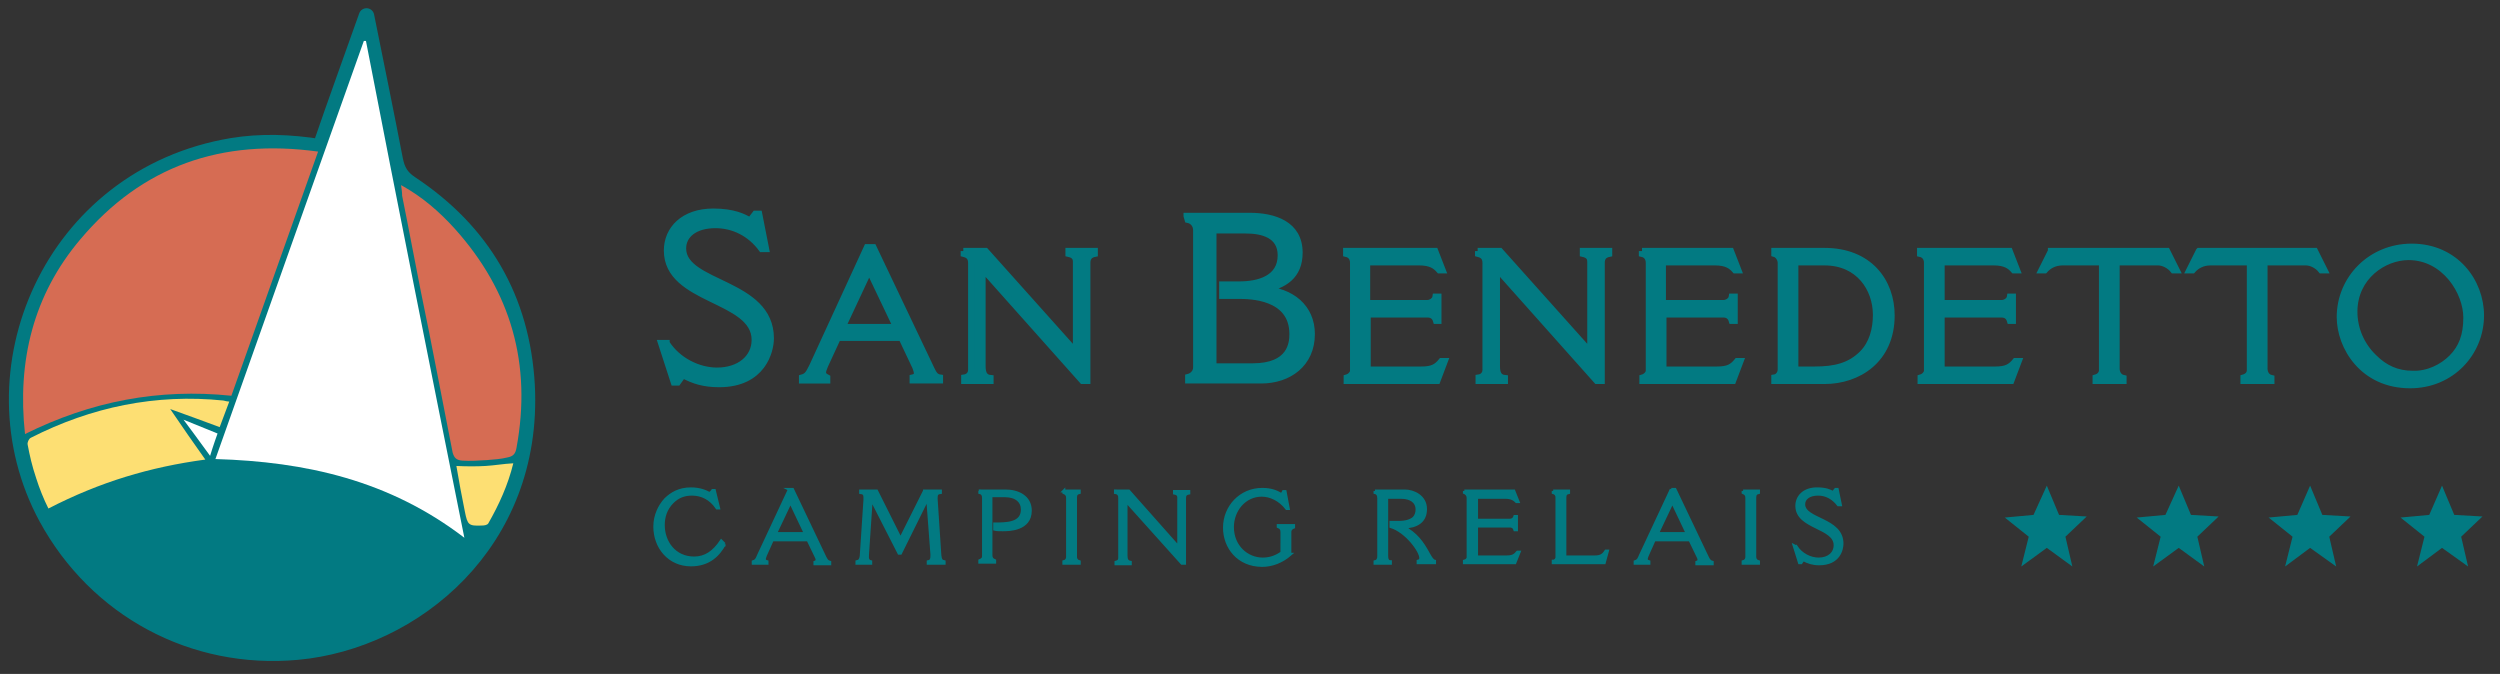
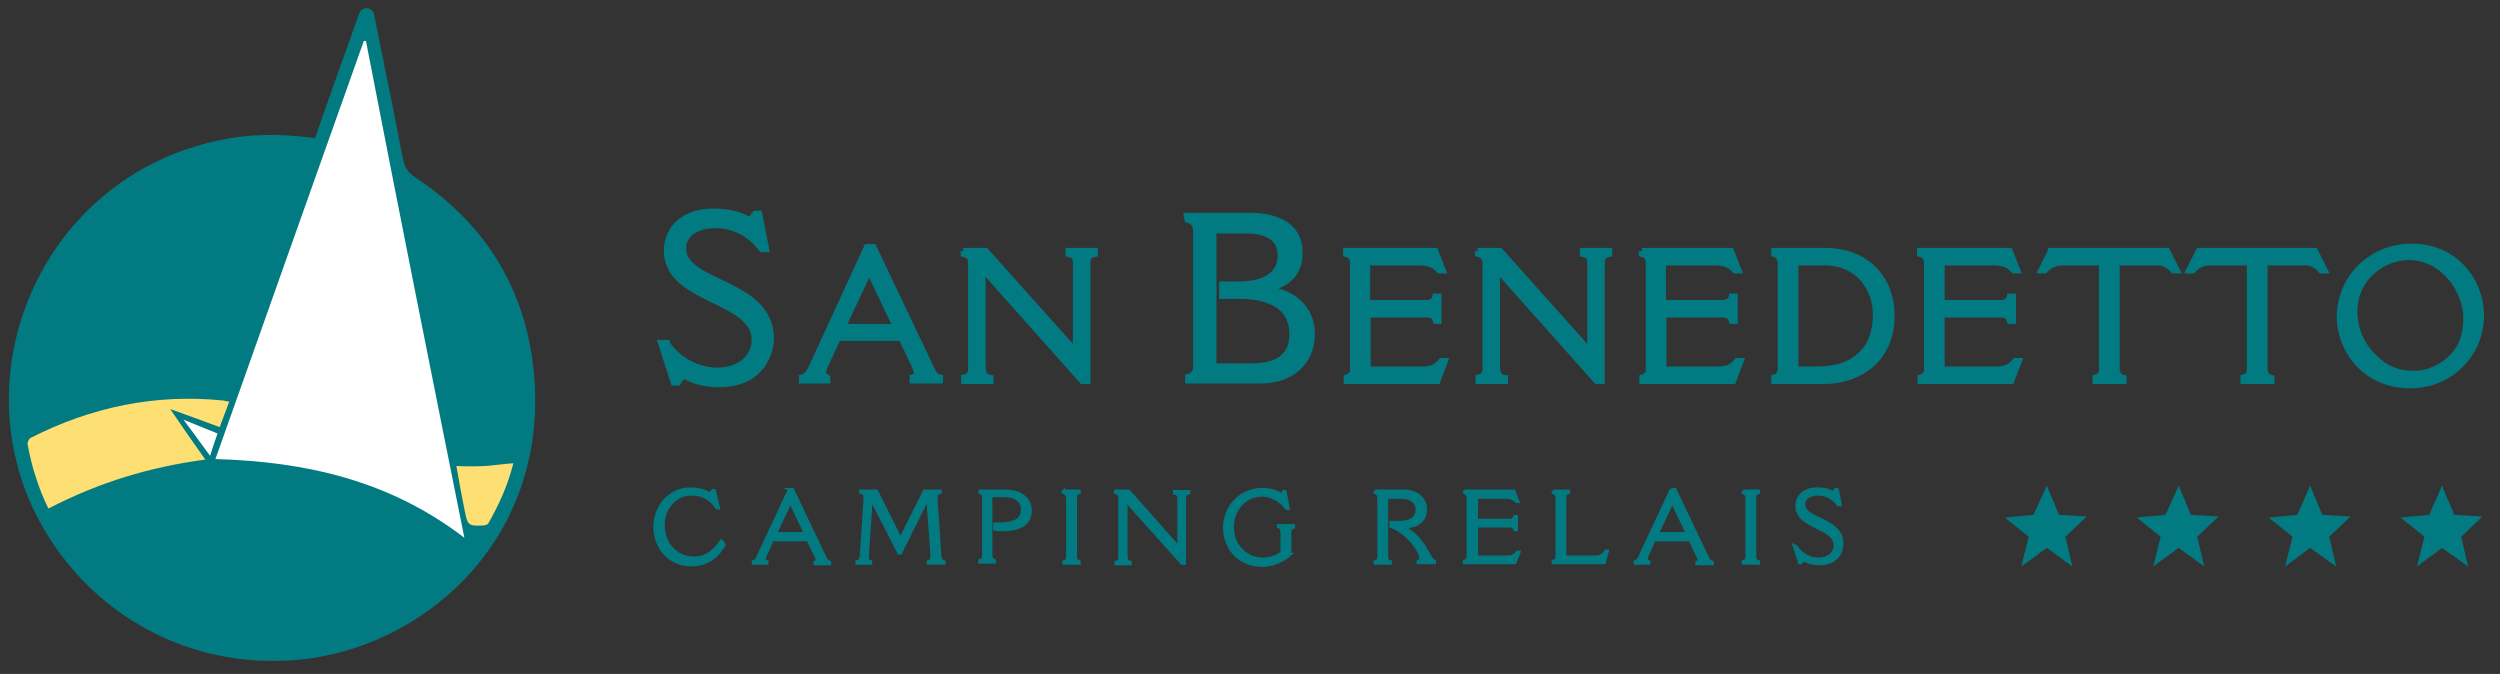
<svg xmlns="http://www.w3.org/2000/svg" version="1.1" id="Livello_1" x="0" y="0" viewBox="0 0 470 126.7" xml:space="preserve">
  <rect x="0" y="0" width="470" height="126.7" fill="#333333" stroke="none" />
  <style>
    .st1{fill:#fff}.st2{fill:#d66c53}.st3{fill:#fddf73}.st4,.st5,.st6{fill:#027a82}.st5,.st6{stroke:#027a82;stroke-width:1.194;stroke-miterlimit:10}.st6{stroke-width:.548}
  </style>
  <path d="M60.2 27.6C63 19.4 65.9 11.5 68.9 3c1.9 9.4 3.7 18.2 5.4 27 .4 2 1.1 3.3 2.9 4.5 13.6 9 21 21.7 21.9 38 1.5 29.6-21.3 48.1-43.2 50.1-19.6 1.8-37.8-8-47.2-25.3-14.8-27.4.9-64.2 34.9-69.9 5.5-.9 10.9-.7 16.6.2z" fill="#027a82" stroke="#027a82" stroke-width="2.908" stroke-linejoin="round" stroke-miterlimit="10" />
  <path class="st1" d="M87.3 101.1C73.2 90.3 57.5 86.8 40.5 86.3 49.8 60 59.1 33.9 68.4 7.7h.4c6 31 12.2 62 18.5 93.4z" />
-   <path class="st2" d="M43.5 74.4c-13.6-1.4-26.3 1-38.8 7.2C3.2 67.8 6.3 55.4 15.1 45c11.6-13.8 26.6-19 44.7-16.5C54.3 44 48.9 59.2 43.5 74.4zM75.4 34.8c4 2.2 7.2 5 10.1 8.2C96.1 54.8 100 68.5 97.1 84.2c-.2 1.2-.7 1.6-1.7 1.8-1.2.3-2.6.4-3.9.5-1.5.1-3.2.2-4.6.1-1.1-.1-1.5-.5-1.8-1.5-2-10.1-3.9-20.3-6-30.4-1.2-6-2.3-12-3.5-17.9 0-.7-.1-1.2-.2-2z" />
  <path class="st3" d="M43.1 75.5l-1.8 4.8c-3-1.1-5.9-2.2-9.3-3.4 2.3 3.4 4.4 6.4 6.6 9.5-10.4 1.4-19.8 4.2-29.5 9.2-.9-1.8-1.7-3.8-2.3-5.7-.8-2.4-1.2-4.2-1.6-6.3-.1-.4.2-1.1.6-1.3 11.4-5.8 23.5-8.3 36.2-7 .4.1.8.2 1.1.2zM85.8 87.6c2 .1 3.8.1 5.5 0 1.7-.1 3.3-.4 5.2-.5-1 4.1-2.7 7.8-4.7 11.3-.2.3-.7.4-1.2.4-2.5.1-2.7-.1-3.2-2.6-.6-2.9-1.1-5.7-1.6-8.6z" />
  <path class="st1" d="M39.5 85.7c-1.5-2.1-5-6.8-5-6.8l6.4 2.6s-.9 2.5-1.4 4.2z" />
  <path class="st4" d="M382.3 96.8l2.5-5.5 2.3 5.5 5.2.3-4 3.8 1.3 5.6-4.8-3.5-4.8 3.5 1.4-5.6-4.5-3.6zM407.1 96.8l2.5-5.5 2.3 5.5 5.2.3-4 3.8 1.3 5.6-4.8-3.5-4.8 3.5 1.4-5.6-4.5-3.6zM431.9 96.8l2.4-5.5 2.3 5.5 5.3.3-4 3.8 1.3 5.6-4.9-3.5-4.7 3.5 1.4-5.6-4.5-3.6zM456.7 96.8l2.4-5.5 2.3 5.5 5.3.3-4 3.8 1.3 5.6-4.9-3.5-4.7 3.5 1.4-5.6-4.5-3.6z" />
  <g>
    <path class="st5" d="M125.3 64.5c2.1 3.3 6 5.2 9.5 5.2 4.2 0 7.1-2.4 7.1-5.8 0-7.9-16.5-7.2-16.5-16.8 0-4 3.1-7.3 8.7-7.3 3.8 0 5.8 1 6.9 1.7l1-1.3h.7l1.3 6.6h-.8c-2.2-3-5.4-4.5-8.7-4.5-3.9 0-6.1 1.9-6.1 4.4 0 6.9 16.5 6.2 16.5 16.9 0 2.4-1.5 8.6-9.7 8.6-2.8 0-4.8-.6-6.8-1.7l-1 1.4h-.7l-2.4-7.4h1zM163 46.5h1.2l10.9 22.9c.5 1.1.9 1.5 1.6 1.6v.5h-5.1V71c.5-.1.8-.4.8-.8 0-.3-.1-.7-.3-1.2l-2.6-5.5h-12l-2.4 5.2c-.2.5-.4 1-.4 1.3 0 .4.2.7.8 1v.5h-4.7V71c1.1-.3 1.3-1 1.9-2.1L163 46.5zm.4 4.3l-5 10.7h10.1l-5.1-10.7zM181.1 47.2h4.2l17 19v-17c0-.9-.5-1.3-1.4-1.5v-.5h4.9v.5c-1 .2-1.4.8-1.4 1.7v22.2h-.9l-18.8-21.1v18.4c0 1.3.4 2.1 1.5 2.2v.5h-4.9V71c.7-.1 1.3-.6 1.3-1.5v-20c0-.8-.2-1.5-1.4-1.8v-.5zM223.1 40.6h11.8c4.6 0 9.4 1.5 9.4 6.9 0 4.4-2.9 6.2-6.7 6.9 5.2.3 9 3.4 9 8.4 0 5.6-4.3 8.7-9.5 8.7h-13.7v-.6c.8-.2 1.5-.9 1.5-1.8V43.3c0-1-.6-1.8-1.6-2l-.2-.7zm5.1 28.3h7.3c7.2 0 7.5-4.4 7.5-6.1 0-7.2-8.2-7.2-10.1-7.2h-3.1v-2.1h3.2c3.6 0 7.8-1.1 7.8-5.5 0-3.8-3.4-4.7-6.6-4.7h-6.1v25.6zM253.1 47.2h16.7l1.4 3.6h-.6c-.7-.8-1.6-1.5-3.8-1.5H257V57h11.3c.7 0 1.5-.5 1.6-1.2h.5v4.5h-.4c-.2-.7-.7-1.2-1.6-1.2h-11.3v10.4h10.1c2.1 0 2.9-.5 3.8-1.6h.6l-1.4 3.7h-17V71c.7-.2 1.2-.8 1.2-1.3V49.4c0-.8-.4-1.5-1.3-1.7v-.5zM277.8 47.2h4.2l17 19v-17c0-.9-.5-1.3-1.4-1.5v-.5h4.9v.5c-1 .2-1.4.8-1.4 1.7v22.2h-.9l-18.8-21.1v18.4c0 1.3.4 2.1 1.5 2.2v.5H278V71c.7-.1 1.3-.6 1.3-1.5v-20c0-.8-.2-1.5-1.4-1.8v-.5zM308.7 47.2h16.7l1.4 3.6h-.6c-.7-.8-1.6-1.5-3.8-1.5h-9.8V57H324c.7 0 1.5-.5 1.6-1.2h.5v4.5h-.5c-.2-.7-.7-1.2-1.6-1.2h-11.3v10.4h10.1c2.1 0 2.9-.5 3.8-1.6h.6l-1.4 3.7h-17V71c.7-.2 1.2-.8 1.2-1.3V49.4c0-.8-.4-1.5-1.3-1.7v-.5zM334.8 49.4c0-.7-.5-1.5-1.2-1.7v-.5h9.4c8.4 0 12.6 5.7 12.6 12.1 0 8.4-6.3 12.3-12.6 12.3h-9.4V71c.7-.1 1.2-.8 1.2-1.5V49.4zm2.7 20.1h3.7c3.8 0 6.6-.7 8.9-3 1.9-1.9 2.6-4.6 2.6-7.3 0-4.9-3.2-9.9-9.7-9.9h-5.5v20.2zM361.1 47.2h16.7l1.4 3.6h-.6c-.7-.8-1.6-1.5-3.8-1.5H365V57h11.3c.7 0 1.5-.5 1.6-1.2h.5v4.5h-.5c-.2-.7-.7-1.2-1.6-1.2H365v10.4h10.1c2.1 0 2.9-.5 3.8-1.6h.6l-1.4 3.7h-17V71c.7-.2 1.2-.8 1.2-1.3V49.4c0-.8-.4-1.5-1.3-1.7v-.5zM385.6 47.2h21.8l1.8 3.6h-.6c-.7-.9-1.9-1.5-2.9-1.5h-7.8v20c0 .8.4 1.6 1.3 1.8v.5H394V71c.7-.2 1.2-.7 1.2-1.4V49.3h-7.4c-1.6 0-2.7.7-3.4 1.5h-.6l1.8-3.6zM413.4 47.2h21.8l1.8 3.6h-.6c-.7-.9-1.9-1.5-2.9-1.5h-7.8v20c0 .8.4 1.6 1.3 1.8v.5h-5.2V71c.7-.2 1.2-.7 1.2-1.4V49.3h-7.4c-1.6 0-2.7.7-3.4 1.5h-.6l1.8-3.6zM439.9 59.6c0-7.2 5.8-13.2 13.5-13.2 8.2 0 13 6.5 13 12.9 0 7-5.5 13.1-13.3 13.1-8.9 0-13.2-7.2-13.2-12.8zm21 7.7c1.9-1.9 2.8-4.2 2.8-7.6 0-4.8-4.1-11.4-10.9-11.4-4.6 0-10.2 3.7-10.2 10.3 0 3.2 1.3 6.3 3.7 8.6 2 2 4.3 3.1 7.3 3.1 2.9.1 5.6-1.3 7.3-3z" />
  </g>
  <g>
    <path class="st6" d="M136.2 102.3c-1.1 2-2.9 3.9-6.3 3.9-4.1 0-6.8-3.3-6.8-7.2 0-2.1.9-3.9 2-5.1 1.1-1.1 2.6-2 4.8-2 1.8 0 3 .6 3.5.9.2-.2.5-.4.6-.6h.3l.8 3.3h-.3c-1.2-1.8-2.9-2.6-4.7-2.6-1.4 0-2.6.4-3.7 1.5-1.3 1.3-1.7 2.9-1.7 4.3 0 3.2 2.1 6.2 5.8 6.2 2.1 0 3.7-1.1 5.1-3.2l.6.6zM148.4 92h.6l6.1 12.8c.3.6.5.8.9.9v.3h-2.8v-.3c.3-.1.4-.2.4-.5 0-.2-.1-.4-.2-.6l-1.5-3.1h-6.7l-1.3 2.9c-.1.3-.2.5-.2.7 0 .2.1.4.5.5v.3h-2.6v-.3c.6-.2.7-.5 1-1.2l5.8-12.4zm.2 2.4l-2.8 5.9h5.6l-2.8-5.9zM173.8 92.3h3v.3c-.8.1-.8.5-.8 1.2l.7 10.6c.1.9.3 1.1.8 1.2v.3h-3v-.3c.6-.1.7-.5.7-1.3l-.8-10.6-5.1 10.3h-.3l-5.2-10.2-.7 10.4c-.1.9.1 1.3.6 1.4v.3h-2.6v-.3c.5-.1.7-.4.8-1l.7-10.6c0-.8.1-1.3-.8-1.4v-.3h3l4.5 9 4.5-9zM184 92.3h5c2.4 0 4.7 1.1 4.7 3.7 0 3.6-4.1 3.6-5.2 3.6-.5 0-1.1 0-1.5-.1v-1c2.2 0 5.2 0 5.2-2.7 0-1.5-1.1-2.6-3.3-2.6h-2.6v11.2c0 .5.2.8.7 1v.3h-2.8v-.3c.5-.2.7-.4.7-.9V93.6c0-.5-.2-.9-.7-1v-.3zM200 92.3h2.9v.3c-.5.1-.7.4-.7.9v11.2c0 .5.3.8.7.9v.3H200v-.3c.4-.1.7-.4.7-.9V93.6c0-.5-.2-.8-.7-1v-.3zM209.9 92.3h2.3l9.4 10.6v-9.4c0-.5-.3-.7-.8-.8v-.3h2.7v.3c-.6.1-.8.4-.8.9v12.3h-.5l-10.5-11.7v10.3c0 .7.2 1.1.8 1.2v.3h-2.7v-.3c.4-.1.7-.3.7-.8V93.6c0-.4-.1-.9-.8-1v-.3zM242.6 104.2c-1.6 1.4-3.5 2.1-5.3 2.1-4.5 0-7.1-3.4-7.1-7.1 0-3.9 3-7.2 7.1-7.2 1.6 0 2.7.4 3.6 1 .2-.2.3-.4.4-.6h.3l.6 3.2h-.3c-1.3-1.7-3.1-2.5-4.7-2.5-3.2 0-5.5 2.8-5.5 6 0 3.6 2.7 6 5.7 6 1.3 0 2.5-.4 3.6-1.2V100c0-.5-.2-.8-.7-1v-.2h2.9v.3c-.3.1-.7.4-.7.9v4.2zM258.5 92.3h5.6c1.6 0 3.9 1 3.9 3.4 0 2.3-1.6 3.3-4.1 3.4 2.3 1.3 3.4 2.7 4.7 5.1.4.7.7 1.2 1.1 1.3v.3h-3.1v-.3c.4-.1.5-.3.5-.6 0-1.3-2.7-5-5.6-5.9v-.8h1.5c1.3 0 2.2-.3 2.8-.8.4-.4.6-1 .6-1.6 0-1.5-1.2-2.3-3-2.3h-2.7v11c0 .5.1 1.1.7 1.1v.3h-2.9v-.3c.5-.1.7-.5.7-1V93.7c0-.6-.2-1-.7-1.1v-.3zM275.3 92.3h9.3l.8 2h-.3c-.4-.4-.9-.8-2.1-.8h-5.4v4.3h6.3c.4 0 .8-.3.9-.7h.3v2.5h-.3c-.1-.4-.4-.7-.9-.7h-6.3v5.8h5.6c1.2 0 1.6-.3 2.1-.9h.3l-.8 2h-9.5v-.3c.4-.1.7-.4.7-.7V93.6c0-.4-.2-.8-.7-1v-.3zM292 92.3h2.9v.3c-.5.1-.7.4-.7.9v11.2h5.6c1.1 0 1.6-.3 2.1-1.1h.3l-.6 2.2H292v-.3c.4 0 .7-.4.7-.7V93.5c0-.5-.3-.8-.7-.9v-.3zM314.2 92h.7l6.1 12.8c.3.6.5.8.9.9v.3H319v-.3c.3-.1.4-.2.4-.5 0-.2-.1-.4-.2-.6l-1.5-3.1H311l-1.3 2.9c-.1.3-.2.5-.2.7 0 .2.1.4.5.5v.3h-2.6v-.3c.6-.2.7-.5 1-1.2l5.8-12.4zm.2 2.4l-2.8 5.9h5.6l-2.8-5.9zM327.7 92.3h2.9v.3c-.5.1-.7.4-.7.9v11.2c0 .5.3.8.7.9v.3h-2.9v-.3c.4-.1.7-.4.7-.9V93.6c0-.5-.2-.8-.7-1v-.3zM337.7 102.8c.9 1.4 2.6 2.3 4.2 2.3 1.9 0 3.1-1.1 3.1-2.6 0-3.5-7.2-3.2-7.2-7.4 0-1.7 1.3-3.2 3.8-3.2 1.7 0 2.5.4 3 .7l.5-.6h.3l.6 2.9h-.4c-1-1.3-2.3-2-3.8-2-1.7 0-2.7.8-2.7 1.9 0 3 7.2 2.7 7.2 7.4 0 1.1-.6 3.8-4.3 3.8-1.2 0-2.1-.3-3-.8l-.4.6h-.3l-1-3.2.4.2z" />
  </g>
</svg>